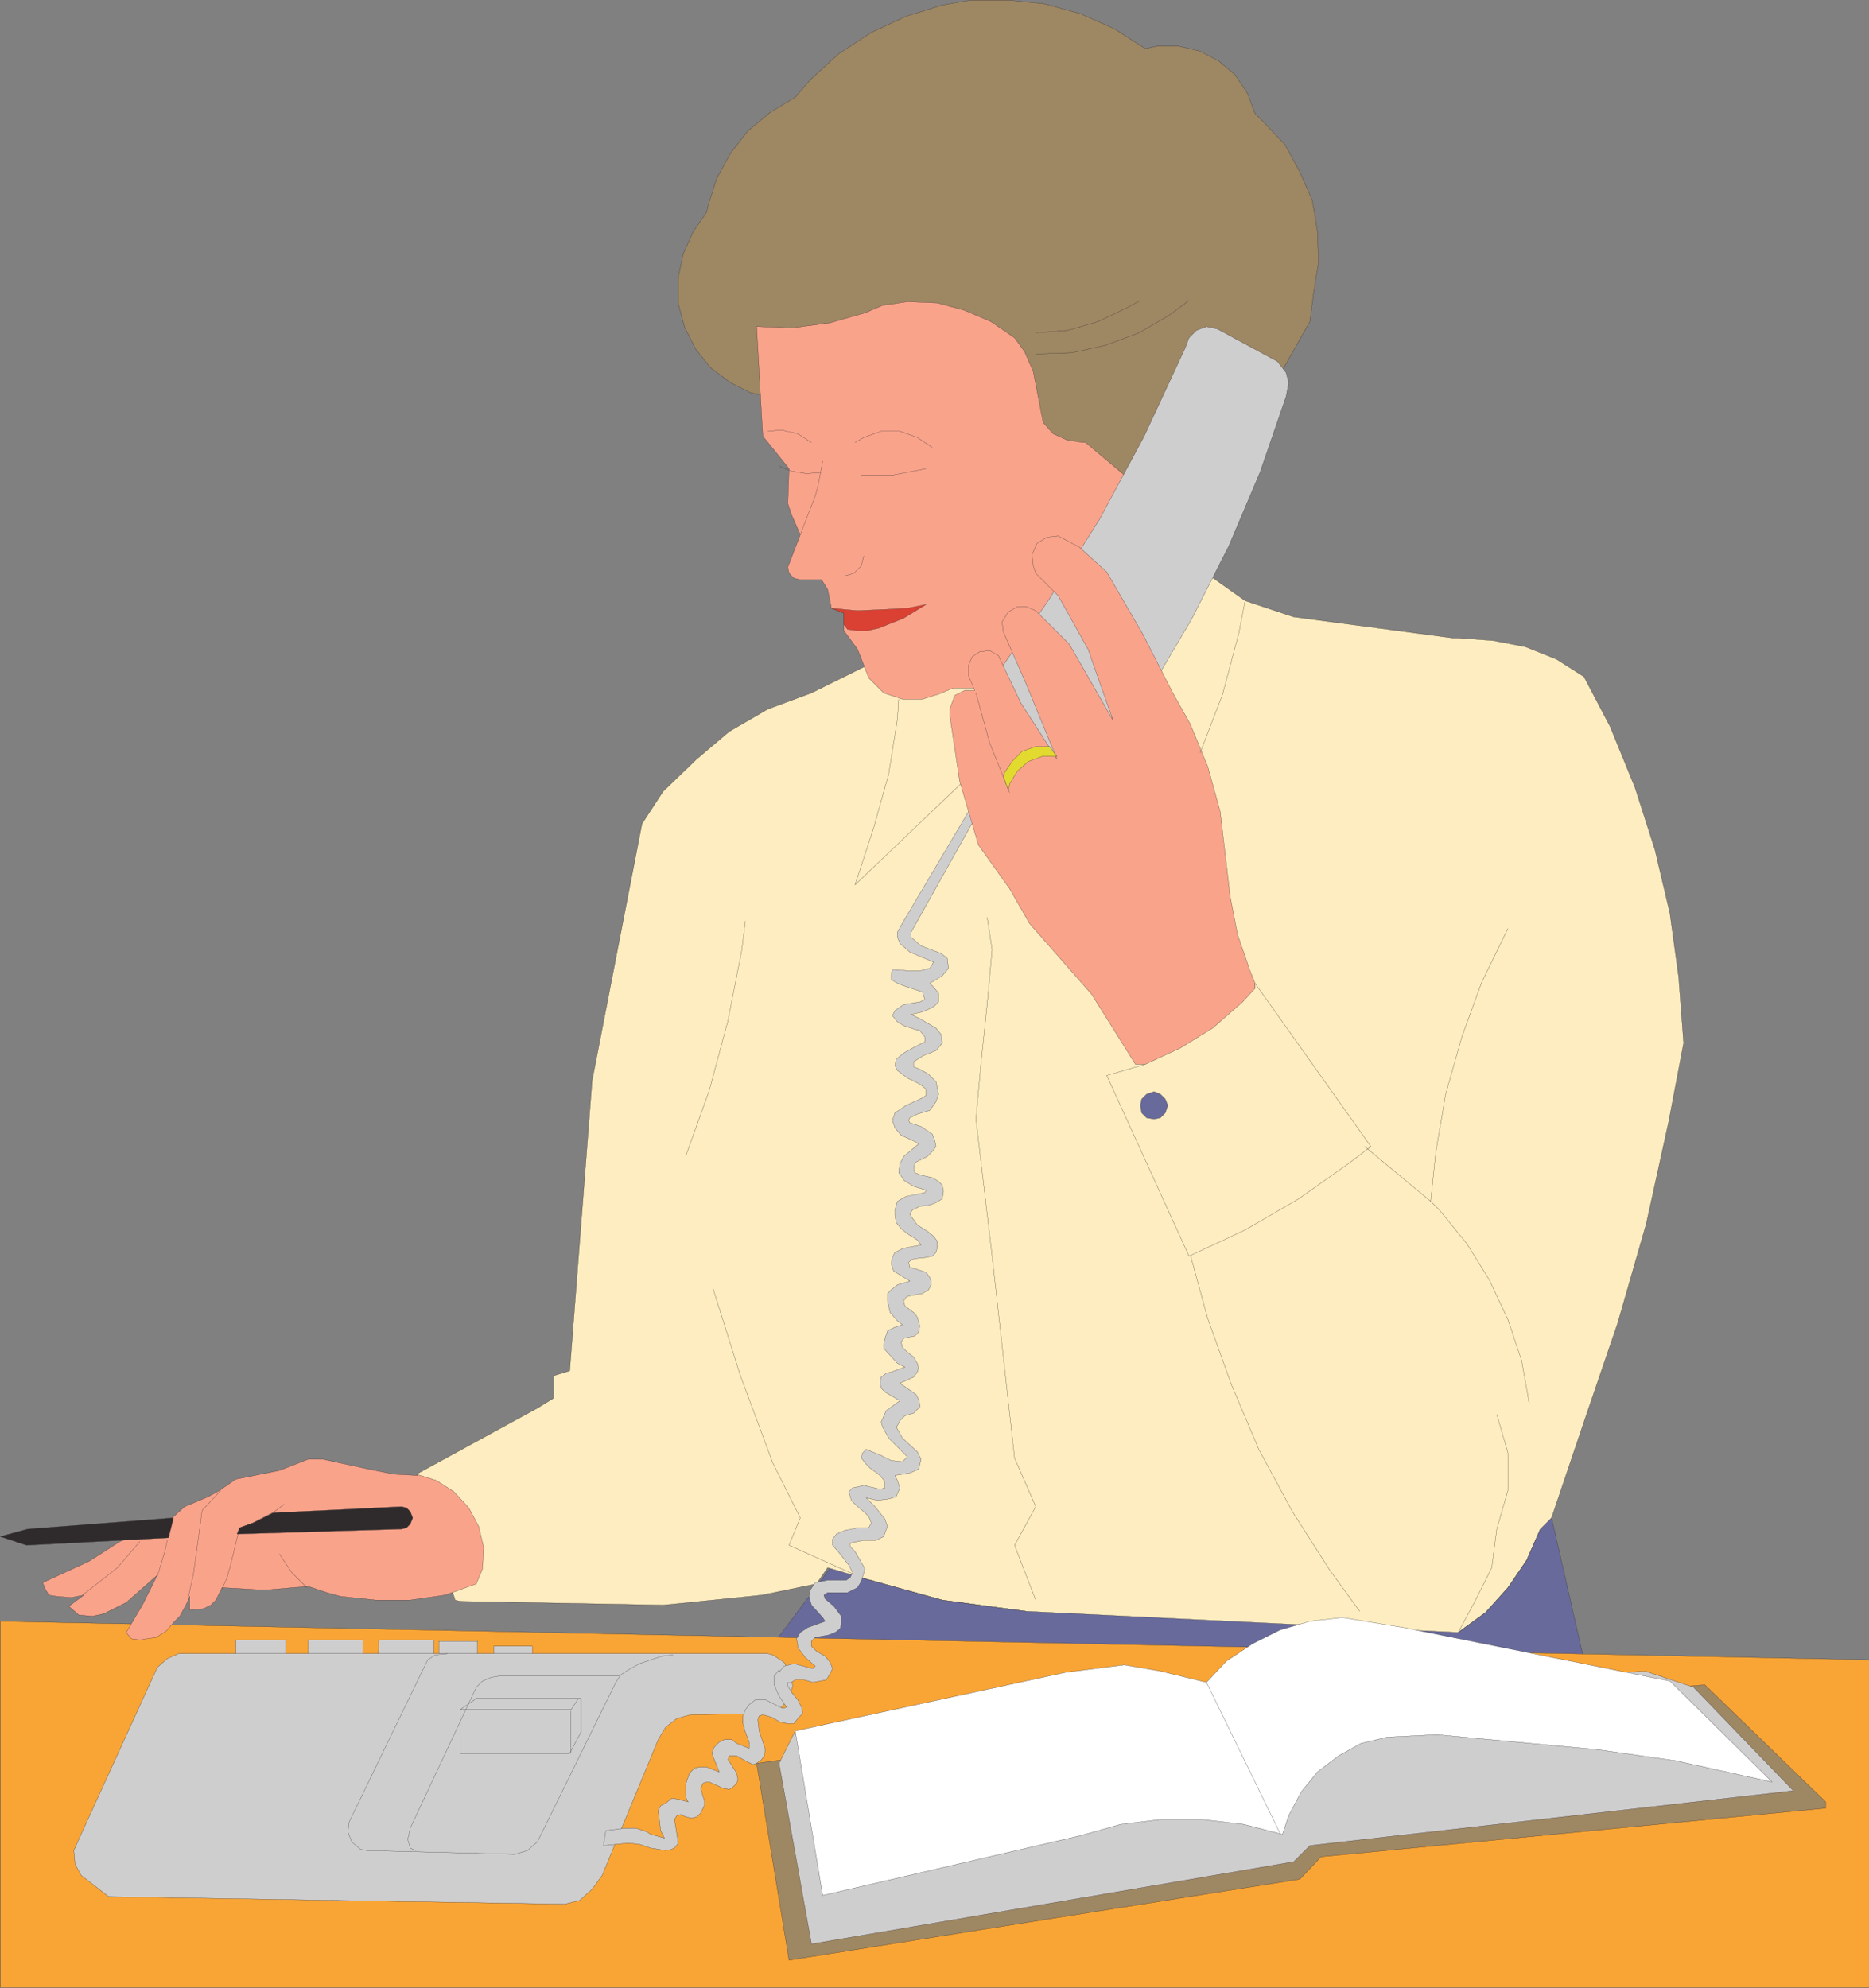
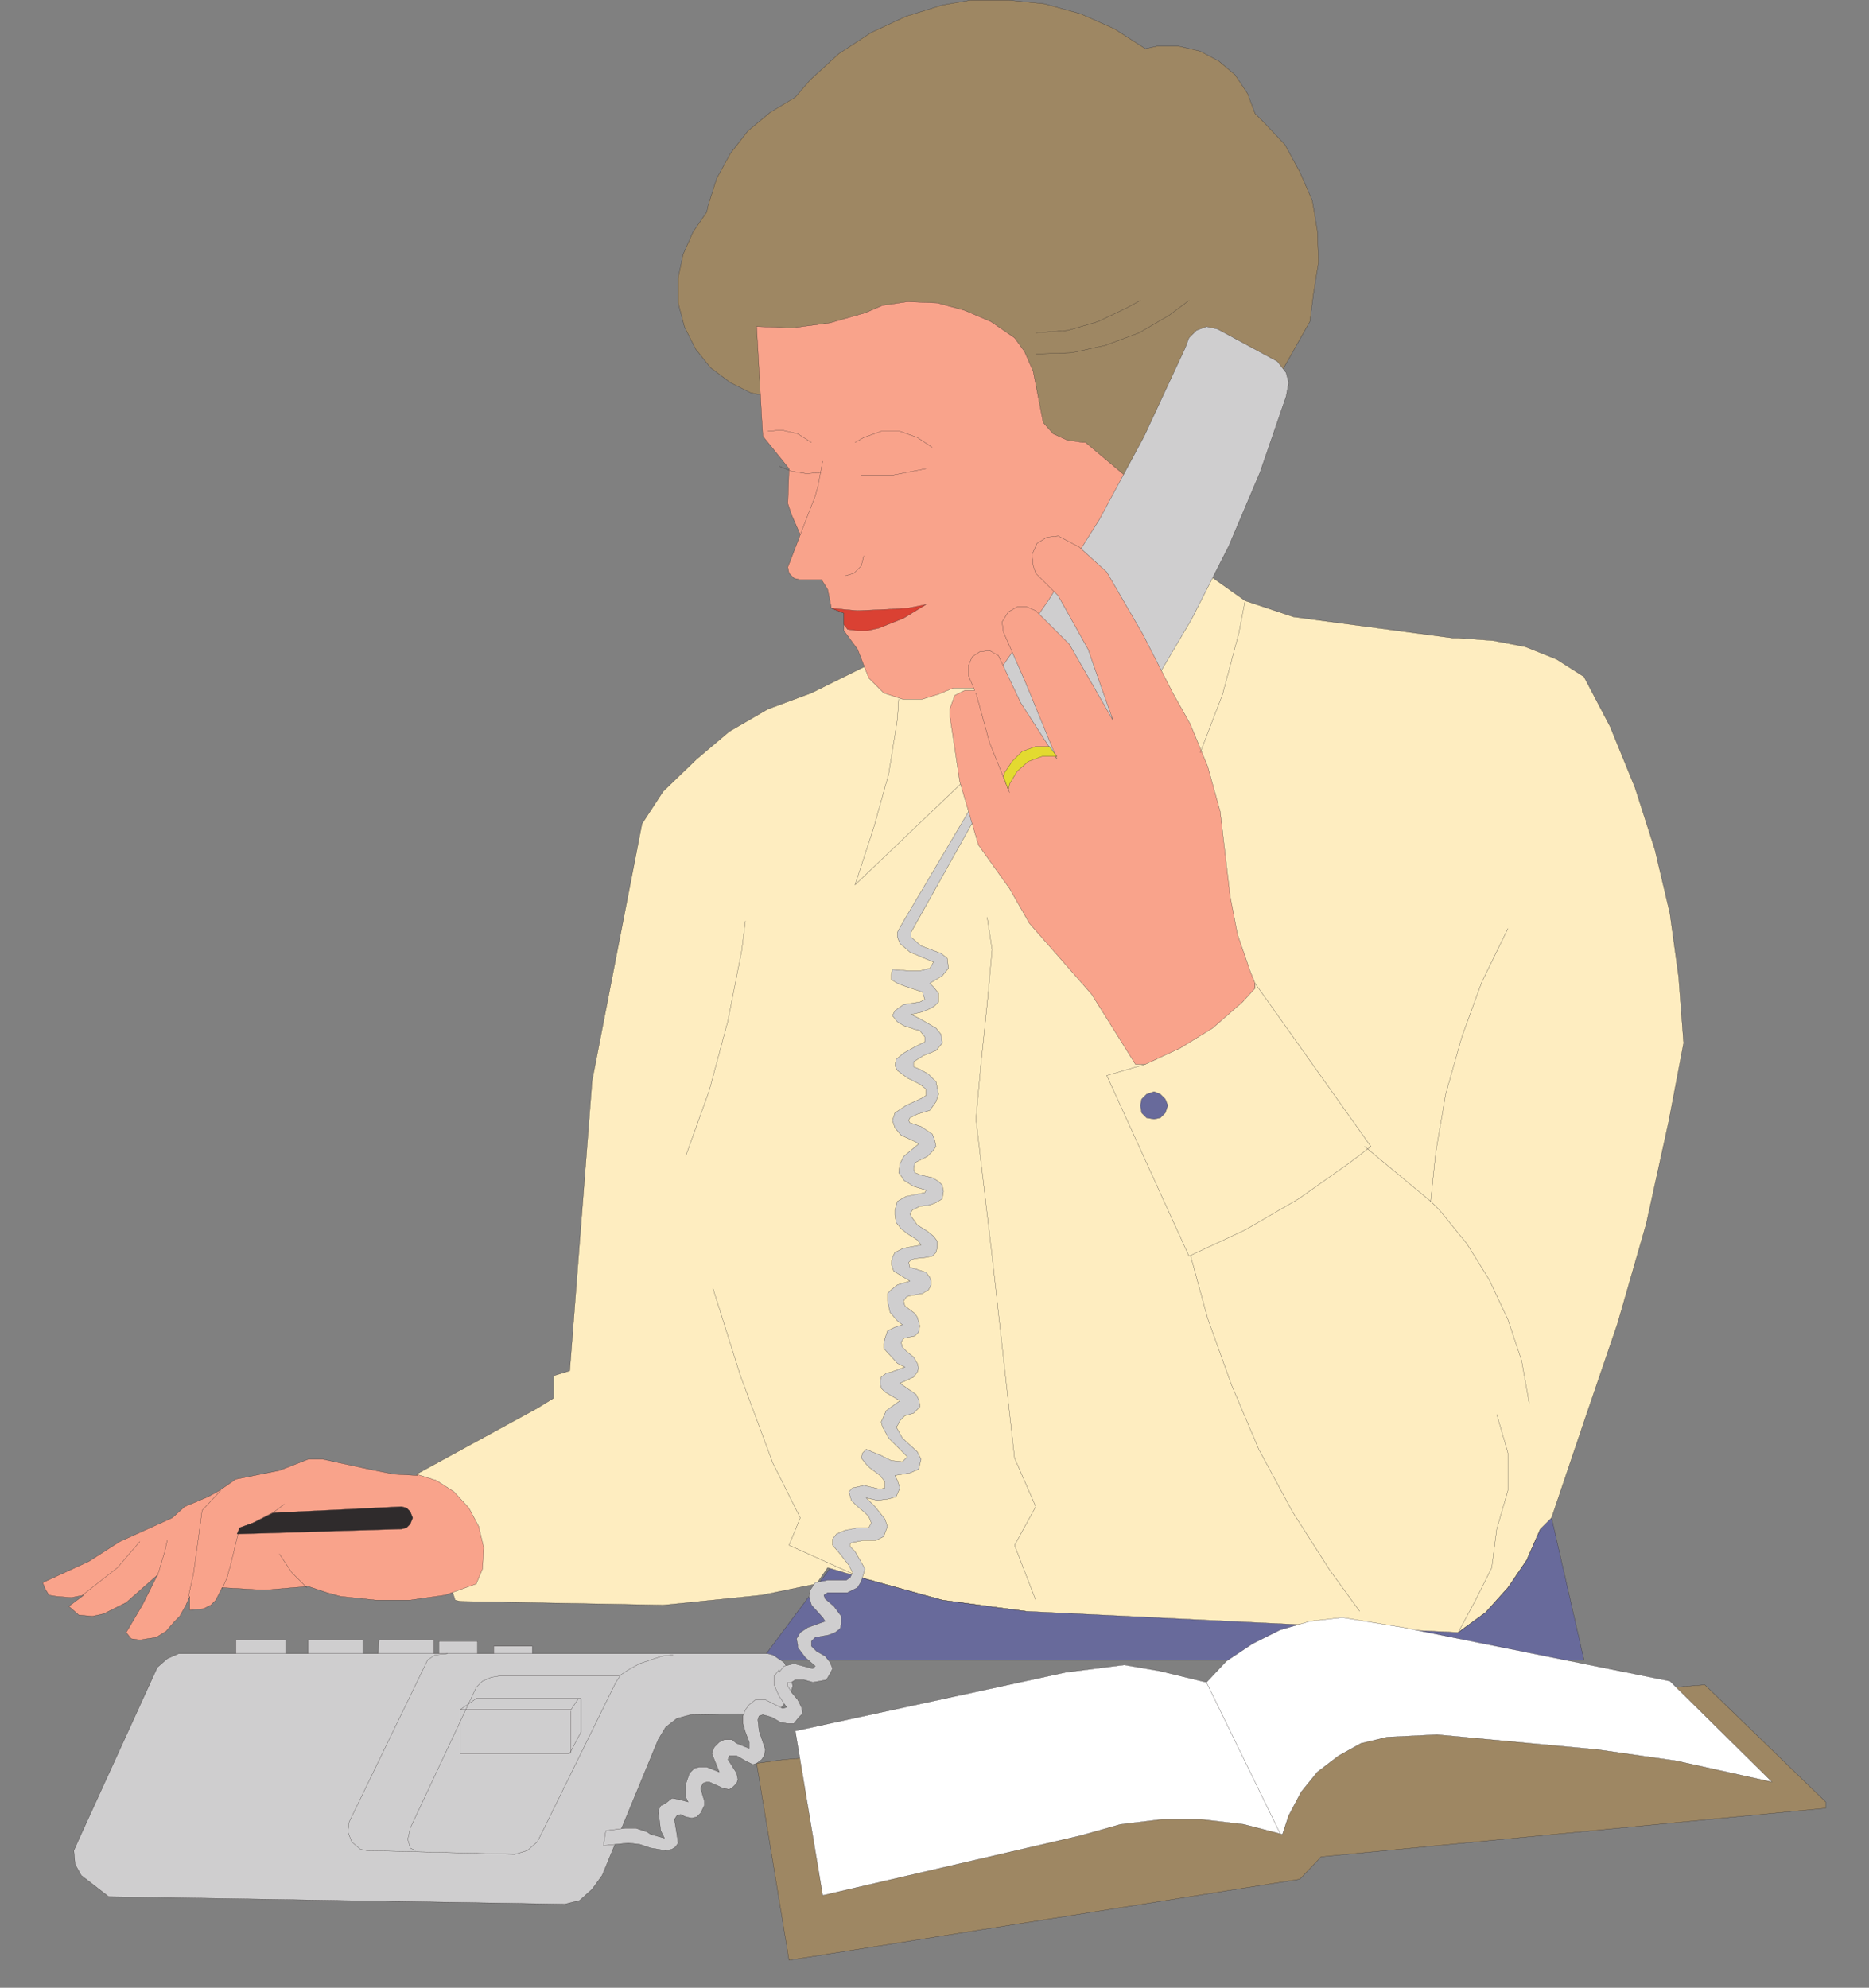
<svg xmlns="http://www.w3.org/2000/svg" width="360" height="382.846">
  <rect width="100%" height="100%" fill="#808080" stroke="none" />
  <defs>
    <clipPath id="a">
-       <path d="M126 516h360v71.5H126Zm0 0" />
-     </clipPath>
+       </clipPath>
    <clipPath id="b">
      <path d="M256 204.5h124V297H256Zm0 0" />
    </clipPath>
    <clipPath id="c">
      <path d="M255 204.5h126V297H255Zm0 0" />
    </clipPath>
    <clipPath id="d">
-       <path d="M126 496h35v7h-35zm0 0" />
-     </clipPath>
+       </clipPath>
  </defs>
  <path fill="#686a9b" stroke="#2f2b2b" stroke-miterlimit="10" stroke-width=".045" d="m305.102 319.702-6.243-27.36-137.28 7.442-14.88 19.918h158.403" />
  <g clip-path="url(#a)" transform="translate(-126 -204.638)">
    <path fill="#f9a535" stroke="#2f2b2b" stroke-miterlimit="10" stroke-width=".045" d="M126.059 587.46v-70.562l360 7.442v63.12h-360" />
  </g>
  <path fill="#feedc0" stroke="#2f2b2b" stroke-miterlimit="10" stroke-width=".045" d="m197.578 310.343-16.078-2.16-15.602-4.32-6.476-1.923-2.16 3.122-10.563 2.16-9.36.96-9.6.962-39.118-.723-.96-.238-7.442-24.243 23.281-12.718 3.121-1.918v-4.32l3.117-.961 4.32-55.922 9.602-49.438 4.078-6.242 6.48-6.238 6.243-5.282 7.437-4.32 8.403-3.117 25.199-12.48 50.879-10.563 7.441 5.281 9.36 3.121 30.718 4.078h1.204l6.476.48 6.242 1.2 6 2.402 5.282 3.36 5.039 9.597 4.8 11.762 3.84 12 2.88 12.238 1.679 12.243.96 12.718-2.878 15.122-4.32 19.68-5.524 19.198-6.476 18.961-6.243 18.48-2.16 2.161-2.64 6-3.598 5.281-4.32 4.797-5.282 3.84-83.28-4.078" />
  <g clip-path="url(#b)" transform="translate(-126 -204.638)">
    <path fill="#9e8763" d="m342.54 296.102 30.48-20.16 5.28-9.364.72-5.52.96-6-.242-6-.957-5.757-2.402-5.52-2.879-5.281-4.078-4.32-1.684-1.68-1.437-3.84-2.403-3.601-3.117-2.637-3.601-1.922-4.078-.96h-4.32l-2.16.48-6-3.84-6.481-2.88-6.961-1.921-6.961-.719h-7.2l-5.519.961-6.96 2.16-6.72 3.117-6.242 4.082-5.52 5.04-2.878 3.359-4.801 2.883-4.32 3.597-3.36 4.32-2.64 4.801-1.68 5.282-.238 1.199-2.641 3.84-1.922 4.32-.957 4.559v4.8l1.2 4.56 2.16 4.32 2.878 3.6 3.84 2.88 3.84 1.922 72 15.84" />
  </g>
  <g clip-path="url(#c)" transform="translate(-126 -204.638)">
    <path fill="none" stroke="#2f2b2b" stroke-miterlimit="10" stroke-width=".045" d="m342.54 296.102 30.48-20.16 5.28-9.364.72-5.52.96-6-.242-6-.957-5.757-2.402-5.52-2.879-5.281-4.078-4.32-1.684-1.68-1.437-3.84-2.403-3.601-3.117-2.637-3.601-1.922-4.078-.96h-4.32l-2.16.48-6-3.84-6.481-2.88-6.961-1.921-6.961-.719h-7.2l-5.519.961-6.96 2.16-6.72 3.117-6.242 4.082-5.52 5.04-2.878 3.359-4.801 2.883-4.32 3.597-3.36 4.32-2.64 4.801-1.68 5.282-.238 1.199-2.641 3.84-1.922 4.32-.957 4.559v4.8l1.2 4.56 2.16 4.32 2.878 3.6 3.84 2.88 3.84 1.922 72 15.84" />
  </g>
  <path fill="#f9a38b" stroke="#2f2b2b" stroke-miterlimit="10" stroke-width=".045" d="M215.34 132.503h-31.68l-2.879 1.2-3.12.96h-3.84l-3.602-1.2-2.88-2.882-2.16-5.52-2.64-3.597V118.1l-2.398-.957-.72-3.602-1.202-1.918h-4.32l-.958-.242-.96-.961-.243-1.2.48-1.199 1.923-5.039-1.68-3.84-.723-2.16.242-6.722-5.039-6.238-.242-3.84-.96-17.282 6.96.243 7.2-.961 6.722-1.922 3.36-1.438 4.8-.722 5.758.242 5.281 1.441 5.04 2.156 4.562 3.122 1.918 2.64 1.68 3.84 1.921 9.84 1.918 2.16 2.641 1.2 3.121.48h.48l7.438 6.242-1.2 41.039" />
  <path fill="none" stroke="#2f2b2b" stroke-miterlimit="10" stroke-width=".045" d="m154.14 102.983 2.88-7.441.48-1.68.96-5.039m21.118-2.64L176.7 84.26l-3.36-1.2h-3.6l-3.36 1.2-1.68.96m-8.4.002-2.64-1.68-3.12-.719-2.642.239m14.883 27.839 1.68-.48 1.437-1.438.48-1.921m-.48-15.598h6.243l6.238-1.203" />
  <path fill="none" stroke="#2f2b2b" stroke-miterlimit="10" stroke-width=".045" d="m150.059 89.784 2.402.957 2.879.48 2.879-.238" />
  <path fill="#da4133" stroke="#2f2b2b" stroke-miterlimit="10" stroke-width=".045" d="m178.379 116.42-3.598.724-4.32.238-5.281.242-2.64-.242-2.4-.238 2.4.957v2.16l.722.96 1.918.243h1.922l2.16-.48 4.797-1.922 4.32-2.641" />
  <path fill="none" stroke="#2f2b2b" stroke-miterlimit="10" stroke-width=".045" d="m229.02 240.741 3.601 13.2 4.559 12.722 5.28 12.48 6.481 12 7.2 11.278 5.757 7.922m32.642-40.083-1.438-8.16-2.641-7.917-3.602-7.68-4.32-6.961-5.277-6.48-1.684-1.68m14.882-52.559-5.038 10.32-3.844 10.56-3.117 11.038-1.922 11.282-.96 9.359m5.281 83.038 5.28-3.839 4.32-4.797 3.599-5.281 2.64-6M280.86 314.42l3.359-6.237 3.12-6.243.962-7.437 2.16-7.441v-7.2l-2.16-7.441M185.82 150.26l-21.12 20.16 3.6-11.038 2.88-10.32 1.68-10.559.242-3.84m26.398 173.52-4.078-10.559 4.078-7.441-4.078-9.36-4.32-38.883-3.122-26.398.961-10.559 1.2-11.52.96-10.562-.96-6.238m7.437 133.68-16.078-2.16-15.602-4.32-13.918-6.239 2.16-5.281-5.28-10.559-6.239-16.8-5.281-16.801m-5.281-25.442 4.562-12.719 3.598-13.44 2.64-13.438.72-5.762" />
  <path fill="#f9a38b" stroke="#2f2b2b" stroke-miterlimit="10" stroke-width=".045" d="m62.941 306.741-3.601-1.199-8.399.719-8.16-.477-1.203 2.399-.957.96-1.441.72-2.64.238v-2.637l-.72 1.68-1.199 2.16-.96.957-1.68 1.922-1.922 1.199-1.68.242-1.438.238-1.68-.238-.96-1.203 3.12-5.277 2.88-5.762-6 5.281-4.32 2.16-2.16.48-2.641-.241-1.918-1.68 2.879-2.16-2.403.48-2.879-.238-1.437-.242-.723-1.2-.48-1.199 8.883-4.082 6-3.84 7.437-3.359 2.64-1.2 2.4-2.16 4.562-1.921 2.16-1.2 3.12-2.16 8.4-1.68 5.519-2.16h2.879l8.883 1.922 4.796.957 4.563.243-.242-.243 3.84 1.204 3.363 2.16 2.879 3.117 1.918 3.601.96 4.079-.238 4.082-1.203 2.879-6 2.16-6.718.96H72.3l-6.722-.718-2.637-.723" />
  <path fill="none" stroke="#2f2b2b" stroke-miterlimit="10" stroke-width=".045" d="m53.82 299.304 2.399 3.597 2.883 2.883" />
-   <path fill="#2f2b2c" d="m33.422 292.343-28.082 2.16-5.281 1.437 5.043 1.684 27.359-1.441.96-3.84" />
  <g clip-path="url(#d)" transform="translate(-126 -204.638)">
    <path fill="none" stroke="#2f2b2b" stroke-miterlimit="10" stroke-width=".045" d="m159.422 496.98-28.082 2.16-5.281 1.438 5.043 1.684 27.359-1.442.96-3.84" />
  </g>
  <path fill="none" stroke="#2f2b2b" stroke-miterlimit="10" stroke-width=".045" d="m26.941 296.901-4.32 5.04-6.723 5.28m16.321-10.558-.48 2.16-1.438 4.801m5.999 3.84.962-4.32 1.68-12.243 3.597-3.84m.242 18.961.957-2.16.723-2.64 1.68-6.961 2.64-.957 4.078-2.16 1.922-1.442" />
  <path fill="#2f2b2c" stroke="#2f2b2b" stroke-miterlimit="10" stroke-width=".045" d="m77.34 290.183.96.238.72.723.48 1.199-.48 1.199-.72.719-.96.242-31.68.96.48-1.202 2.641-.957 3.84-1.922 24.719-1.2" />
  <path fill="#9e8763" stroke="#2f2b2b" stroke-miterlimit="10" stroke-width=".045" d="m151.02 338.901-5.282.723 6.242 37.918 98.399-15.602 4.082-4.316 97.2-9.363v-1.2l-23.282-22.558-177.36 14.398" />
  <path fill="#cfcecf" stroke="#2f2b2b" stroke-miterlimit="10" stroke-width=".045" d="M45.422 319.222v-3.36h9.598v3.36h-9.598m13.918-.239v-3.12h10.558v3.359l-10.558-.239m13.441.239.239-3.36h10.558v3.36H72.781m11.759 0V316.1h7.44v3.12h-7.44m10.562.002v-2.16h7.437v2.16h-7.437" />
  <path fill="#cfcecf" stroke="#2f2b2b" stroke-miterlimit="10" stroke-width=".045" d="m126.781 335.062 1.438-2.399 2.16-1.68 2.64-.722 14.88-.239 2.402-.96 1.68-1.918.718-2.403-.48-2.398-1.2-2.16-2.16-1.442-.96-.238H34.378l-2.16.96-1.918 1.68-15.121 33.118-.961 2.16.242 2.64 1.2 2.16 5.28 4.083 87.84 1.437 2.88-.719 2.398-2.16 1.921-2.64 10.801-26.16" />
  <path fill="#cfcecf" stroke="#2f2b2b" stroke-miterlimit="10" stroke-width=".045" d="M88.621 329.304v8.398h21.117l2.16-4.078v-6.48h-20.16l-3.117 2.16" />
  <path fill="none" stroke="#2f2b2b" stroke-miterlimit="10" stroke-width=".045" d="M88.621 329.304h21.36l1.44-2.16m-1.441 2.398v8.16" />
  <path fill="none" stroke="#2f2b2b" stroke-miterlimit="10" stroke-width=".045" d="m79.98 356.42-.96-.48-.48-1.68.48-2.16 12.718-27.117 1.203-1.199 1.68-.722 1.438-.239h23.28" />
  <path fill="none" stroke="#2f2b2b" stroke-miterlimit="10" stroke-width=".045" d="m86.219 318.503-2.399.238-1.441.961-15.117 31.2-.242 1.921.718 1.918 1.684 1.442 1.2.238 28.558.723 2.398-.723 1.922-1.68 1.2-2.398 13.921-28.32.957-1.442 1.442-.957 2.16-1.203 4.32-1.438 2.16-.242" />
-   <path fill="#cfcecf" stroke="#2f2b2b" stroke-miterlimit="10" stroke-width=".045" d="m153.18 333.382-3.121 6.242 6.242 34.797 92.879-15.84 3.12-3.117 93.122-10.563-19.203-19.918-9.36-3.12-163.68 11.519" />
  <path fill="#fff" stroke="#2f2b2b" stroke-miterlimit="10" stroke-width=".045" d="m341.34 343.222-18.48-4.078-15.122-2.16-30.957-2.883-9.601.48-5.04 1.203-4.32 2.399-4.082 3.12-3.117 3.84-2.402 4.56-1.2 3.6-7.44-1.921-8.157-.961h-7.684l-7.918.96-7.68 2.161-49.68 11.52-5.28-31.68 41.039-8.879 11.043-2.402 11.277-1.438 6.961 1.2 8.879 2.16 3.84-4.083 5.043-3.359 5.277-2.64 5.762-1.68 6.238-.719 11.762 1.922 51.36 10.32 19.679 19.438" />
  <path fill="none" stroke="#2f2b2b" stroke-miterlimit="10" stroke-width=".045" d="m232.379 324.022 14.16 29.04" />
  <path fill="#cfcecf" stroke="#2f2b2b" stroke-miterlimit="10" stroke-width=".045" d="m116.7 352.581 3.84-.48h1.92l2.161.722.719.48 2.64.72-.718-1.442-.48-3.84.48-.957.957-.48 1.203-.961 1.437.238 1.68.48-.48-.96v-2.399l.722-2.16.957-.96.961-.24h1.442l2.398.962-1.437-3.602.476-1.199.961-.961.961-.48h1.441l.957.722 2.403.957v-1.199l-.723-1.918-.476-1.684v-1.437l.476-1.2.723-.96 1.199-.961h1.922l3.36 1.68.718-.239-1.441-2.16-.957-2.16v-1.68l.957-1.199v.477l.96-1.2 1.922-.48 3.598.96.48-.48-1.917-1.68-1.442-1.917v-.48l-.238-1.2.719-1.203 1.437-.957 3.363-1.203-.48-.719-2.16-2.398-.48-1.68.238-1.203.96-1.438 2.403-.48h3.598l.718-.48.48-.962-.718-1.437-1.68-2.16-1.441-1.68v-1.203l.723-.957 1.68-.723 2.398-.48h2.16l.48-.957-.48-1.203-.719-.72-1.68-1.44-.96-.958-.481-1.68.719-.722 2.16-.48 3.121.722.96-.242v-1.2l-.96-1.198-1.922-1.442-.719-.719-.96-1.199.242-.96.718-.72 2.88 1.2 1.921.96 2.16.239.961-.96-3.601-3.599-1.2-2.16-.242-.96.961-2.16 2.64-1.919-1.679-.96-1.2-.723-.722-.72-.238-1.198.238-.961.961-.719.961-.242 2.64-.957-1.44-.723-2.641-2.879v-.96l.242-.958.48-1.441 1.438-.719 1.441-.48-.96-.723-1.438-1.68-.48-2.16v-1.437l.718-.723 1.2-.957 2.402-.723-3.121-1.918-.48-1.441.237-1.2.48-.96 1.442-.719.961-.242 2.64-.477-.722-.96-1.918-1.2-1.203-.96-.957-1.2-.242-1.442v-.96l.48-1.68 1.68-.961 3.602-.719.238-.48-2.399-.719-1.921-1.2-.239-.48-.718-.96.238-1.68.719-1.442 2.882-2.398-.722-.48-2.64-1.2-1.2-1.441-.48-1.438.48-1.441 2.16-1.442 3.121-1.437.719-.48v-1.2l-1.2-.96-2.398-1.2-1.922-1.441-.48-.961.242-1.2 1.438-1.199 2.16-1.199 1.922-.96v-.962l-.961-1.199-.961-.242-2.16-.719-1.2-.719-.96-1.199.48-.96 1.68-1.2 3.12-.48.962-.481-.48-1.441-1.442-.48-2.16-.72-1.2-.48-1.199-.719v-.96l.238-.962 3.364.242h1.918l1.922-.48.718-1.2-4.558-1.921-1.922-1.68-.48-1.199v-.961l1.199-2.16 12.96-21.84h1.922l-13.441 24v.961l1.922 1.68 3.84 1.441 1.199.957.238 1.922-1.199 1.437-2.398 1.442.718.719.961 1.203v1.68l-.722.718-.72.48-1.679.72-2.16.48 1.922.96 2.879 1.68.96 1.2.239 1.68-1.2 1.44-2.402.962-1.918 1.199v.96l1.2.477 1.68.961 1.44 1.442.481 2.398-.48 1.442-1.2 1.68-2.402.718-1.437.723-.242.48.242.477 2.16.722 2.156 1.438.48 1.203.243 1.2-.723.96-.957.957-2.402 1.2-.239 1.203.239.718 1.203.48 2.156.481 1.203.719.719.719.238 1.203-.238 1.437-1.2.723-1.198.477-1.922.242-1.442.719-.476.722.238.477 1.2 1.68 1.921 1.203 1.2.957.718.96v1.2l-.238.96-.723.72-1.2.242-2.16.238-.718.242-.48.48.242.958.957.242 2.16.719.723.96.238.72v.722l-.48.957-1.2.723-2.64.48-.48.238-.481.72.242.96 1.918 1.441.48.72.48 1.679-.238 1.2-.722.722-1.2.238-.96.242-.48.719.241.96.961.958 1.2.96.718 1.2.242.961-.242.719-.719.96-2.64 1.2 3.12 2.16.481.961.239.961v.48l-1.2 1.2-1.68.48-.96.961-.48.957-.239.242 1.2 2.16 2.878 2.641.723 1.438-.48 1.921-1.68.72-2.883.48.48.96.48 1.438-.718 1.68-.723.242-.957.238-1.921.242-2.16-.48 1.68 1.68 1.92 2.398.481 1.441-.722 1.918-1.438.723h-2.402l-2.399.48-.242.239v.48l.961.961 1.922 3.36-.723 2.398-.718 1.203-1.918.957h-3.84l-.723.48.242.72 1.68 1.44 1.438 1.923v1.437l-.239.961-.96.719-1.2.48-2.64.48-.72.72v.96l.962.962 1.68.96.956 1.2.48 1.199-.48.96-.718 1.2-1.2.242-1.44.239-1.68-.481h-1.68l-.72.48h-.722v.72l.723 1.198 1.2 1.442.718 1.441.242 1.2-.723.718-.957 1.2H151.5l-1.2-.239-1.679-.96-1.68-.481-.722.242-.239.719.239 2.16.722 2.16.48 1.441-.241 1.2-.48.718-.962.723-.718.238-1.442-.718-1.68-.961h-1.437l-.242.718.48.723 1.2 1.918.242 1.2-.243.722-.718.719-.72.48-1.198-.242-2.64-1.2h-.481l-.72.243-.48.957.72 2.402v.961l-.72 1.438-.722.718-.957.243-1.203-.243-.957-.476-.723.238-.48.719.242 1.441.238 1.442.242 1.68-.48.718-.72.48-1.202.239-2.88-.48-2.16-.72-2.16-.238-4.8.48.48-2.882" />
  <path fill="none" stroke="#2f2b2b" stroke-miterlimit="10" stroke-width=".045" d="m199.5 64.1 6.238-.476 5.762-1.684 5.52-2.636 2.64-1.442M199.5 68.183l6.96-.243 6.481-1.437 6.48-2.402 5.759-3.36 3.84-2.879" />
  <path fill="#cfcecf" stroke="#2f2b2b" stroke-miterlimit="10" stroke-width=".045" d="m212.7 145.464 8.878-12.723 7.922-13.437 7.2-14.16 6-14.16 5.038-14.641.48-2.64-.48-1.919-1.68-2.16-11.519-6.242-2.16-.48-1.918.722-1.441 1.438-.72 1.921-7.921 17.04-8.64 16.078-9.84 15.601-10.56 15.121-.237 14.16 21.597.48" />
  <path fill="#f9a38b" stroke="#2f2b2b" stroke-miterlimit="10" stroke-width=".045" d="M241.738 204.983H218.7l-8.398-13.441-12-13.68-3.84-6.718-6-8.403-3.602-12.238-1.918-12.719v-1.203l.957-2.64 1.922-.958h1.918l-1.199-2.882v-1.918l.723-1.68 1.437-.961 1.922-.238 1.68.957 2.16 4.562 2.16 4.559 6.957 10.8-6-14.64-4.316-9.84-.242-1.918 1.199-1.922 1.68-.96h1.921l1.68.722 6.48 6.477 8.399 14.64-4.8-13.68-5.759-10.32-4.32-4.32-.48-1.438-.239-2.16.957-2.16 1.922-1.2 2.16-.241 4.078 2.16 5.282 4.8 6.96 12 5.758 11.282 3.364 6 3.36 8.16 2.398 8.637 1.921 16.32 1.438 7.442 2.402 6.96.957 2.399v15.601" />
  <path fill="none" stroke="#2f2b2b" stroke-miterlimit="10" stroke-width=".045" d="m187.98 133.464 2.641 9.598 3.84 9.601" />
  <path fill="#e3da30" stroke="#2f2b2b" stroke-miterlimit="10" stroke-width=".045" d="m193.262 149.542.238-.719 1.441-2.16 1.918-1.922 2.641-.957h2.64l1.438 1.918H200.7l-2.64.961-2.16 1.918-1.438 2.402-.242 1.2-.957-2.641" />
  <path fill="#feedc0" stroke="#2f2b2b" stroke-miterlimit="10" stroke-width=".045" d="m241.738 189.382 22.32 31.441-4.078 3.117-9.84 6.961-10.32 6-10.8 5.04-15.84-34.797 7.441-2.16 6.719-3.122 6.238-3.84 5.762-5.039 2.398-2.64v-.961" />
  <path fill="none" stroke="#2f2b2b" stroke-miterlimit="10" stroke-width=".045" d="m262.86 220.823 12.718 10.559m-44.398-86.399 4.32-11.28 3.121-11.763 1.2-6.238" />
  <path fill="#686a9b" stroke="#2f2b2b" stroke-miterlimit="10" stroke-width=".045" d="m224.941 212.901-.48-1.199-.961-.96-1.2-.481-1.44.48-.962.961-.238 1.2.238 1.44.961.962 1.442.238 1.199-.238.96-.961.481-1.442" />
</svg>